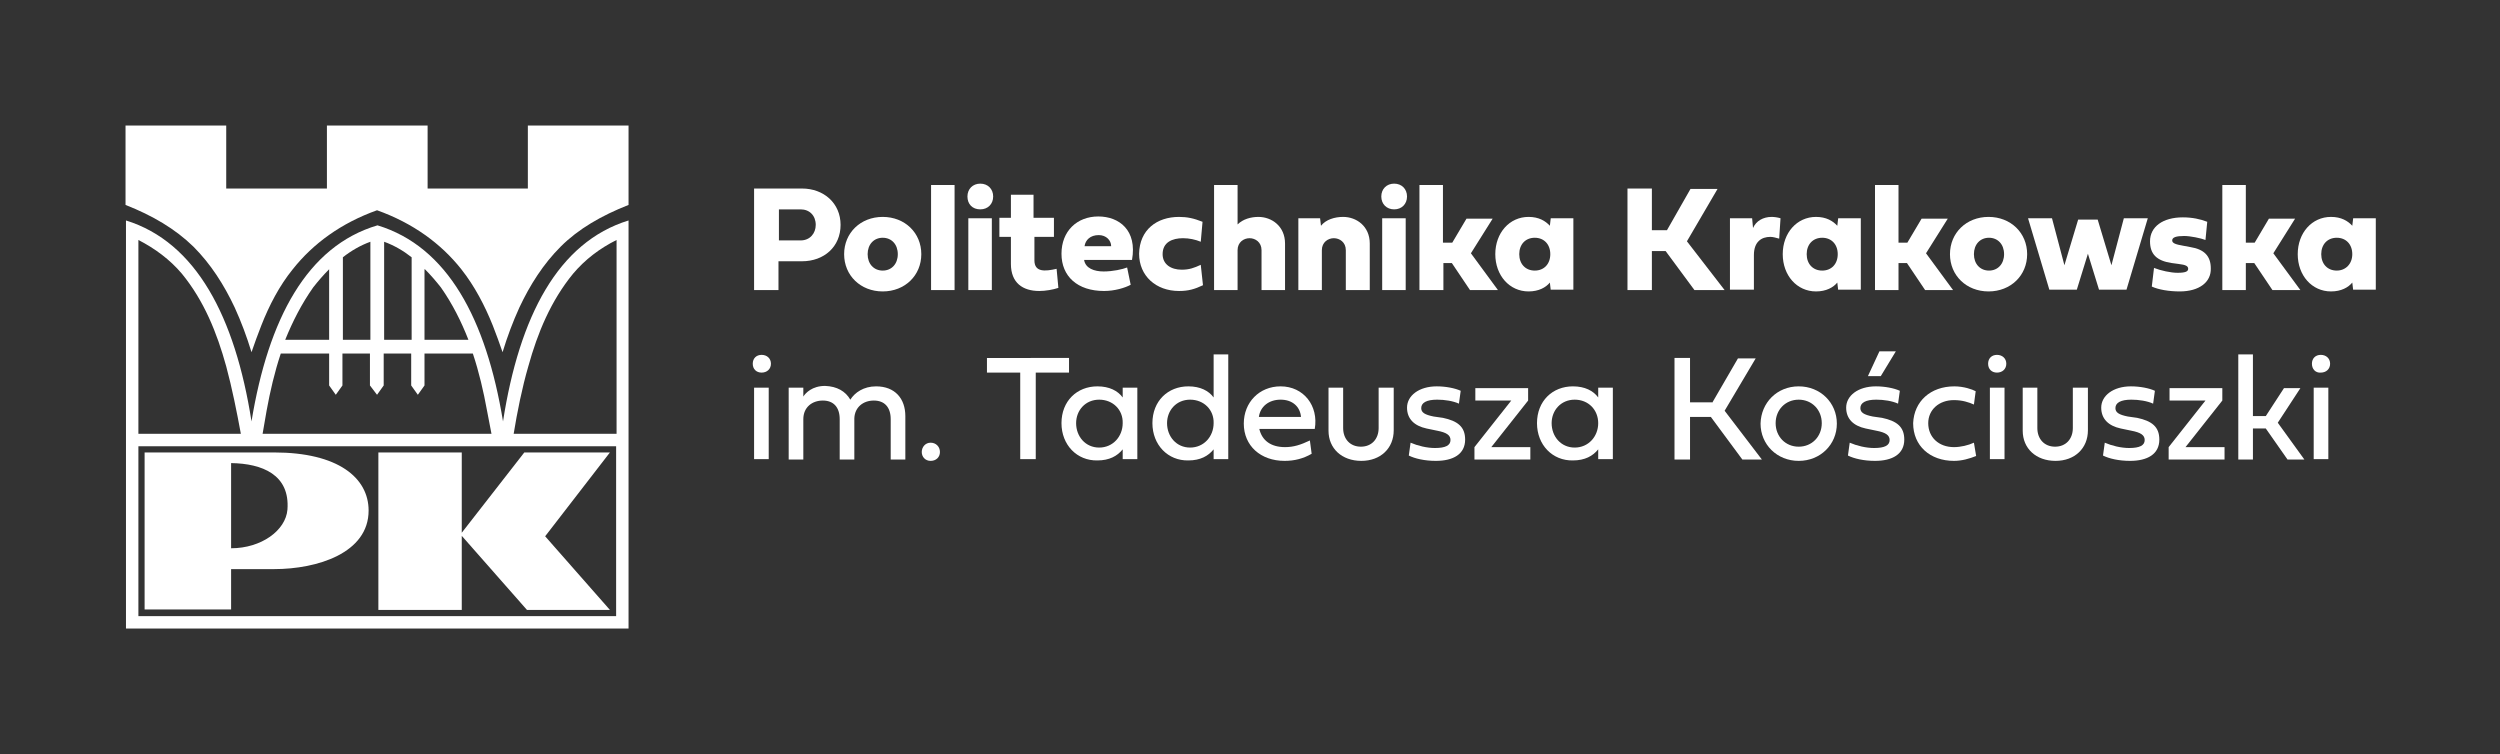
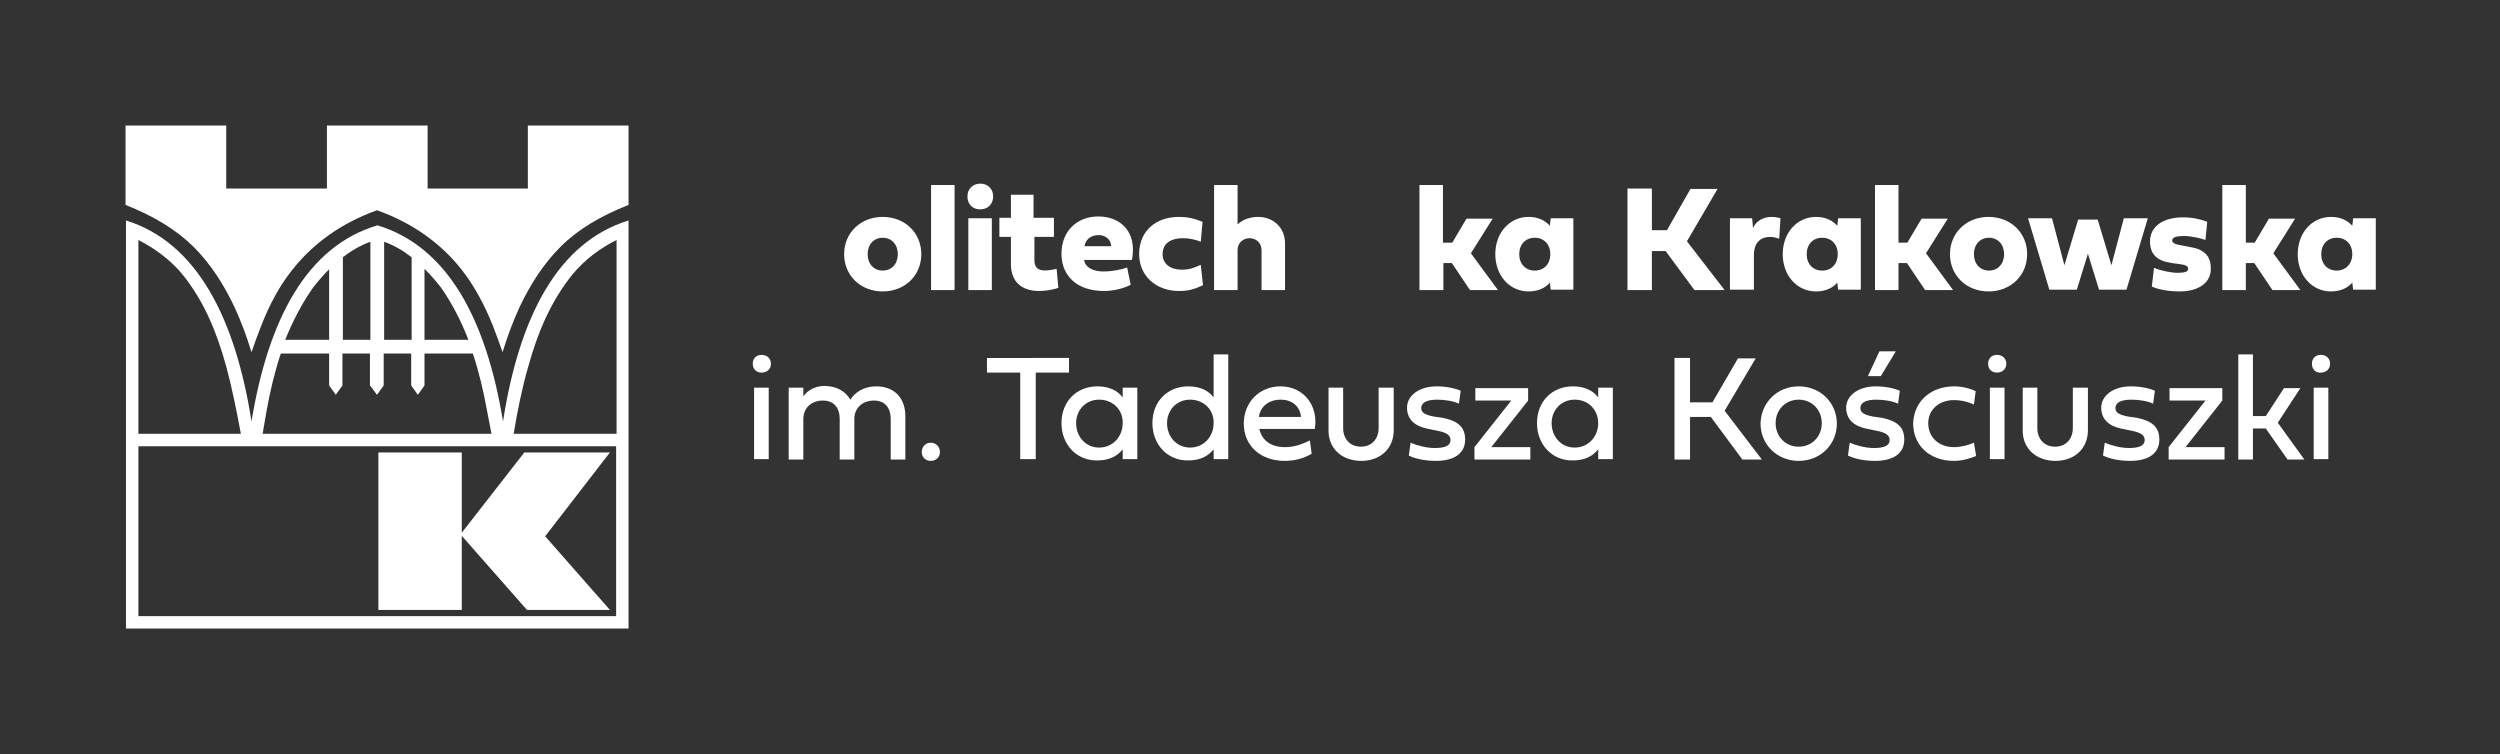
<svg xmlns="http://www.w3.org/2000/svg" version="1.1" id="POLE_x5F_OCHRONNE" x="0px" y="0px" viewBox="0 0 563.6 170" style="enable-background:new 0 0 563.6 170;" xml:space="preserve">
  <rect x="0" y="0" width="563.6" height="170" fill="#333333" stroke="none" />
  <style type="text/css">
	.st0{fill-rule:evenodd;clip-rule:evenodd;fill:#FFFFFF;}
	.st1{fill:#FFFFFF;}
</style>
  <g id="PK_x5F_LOGO">
    <g>
-       <path class="st0" d="M61.8,102H32.6v35.4h19.5v-9.1h9.7c9.7,0,21.3-3.6,21.3-13.2C83.1,107.7,76.2,102,61.8,102z M64.8,114.9    c-0.4,4.7-5.9,8.7-12.7,8.7v-19.2C59.1,104.5,65.4,107,64.8,114.9z" />
      <polygon class="st0" points="85.3,102 85.3,137.5 104.1,137.5 104.1,120.8 104.1,120.8 118.8,137.5 137.5,137.5 122.9,120.9     137.5,102 118.2,102 104.1,120.1 104.1,120.1 104.1,102 85.3,102   " />
      <g>
        <path class="st1" d="M52.9,69.3c1.5,3.3,2.7,6.5,3.8,10.1c0.7-2,1.4-4,2.2-6c1.8-4.6,4.1-9,7.1-12.7c4.6-5.8,10.9-10.4,19-13.3     c0,0,0,0,0,0c0,0,0,0,0,0c8.1,2.9,14.4,7.5,19,13.3c3,3.8,5.3,8.2,7.1,12.7c0.8,2,1.5,4,2.2,6c1.1-3.6,2.3-6.8,3.8-10.1     c2.4-5.1,5.4-9.8,9.3-13.7c4-4,9.2-7,15.3-9.4V28.3H119v14.2H96.4V28.3H85H73.7v14.2H51V28.3H28.3v17.9     c6.1,2.4,11.2,5.4,15.3,9.4C47.5,59.5,50.5,64.2,52.9,69.3z" />
        <path class="st1" d="M113.4,95c-3.8-23.1-12.5-39.4-28.3-44.2C69.2,55.5,60.5,71.9,56.7,95c-3.7-23.6-12.5-40.4-28.3-45.3v92H85     h56.7v-92C125.8,54.6,117.1,71.3,113.4,95z M95.8,60.7L95.8,60.7c1.3,1.3,2.5,2.7,3.6,4.1c2.6,3.7,4.6,7.7,6.2,11.8h-9.9V60.7z      M86.6,54.5c2.2,0.8,4.3,2,6.2,3.5v18.6h-6.2V54.5z M77.3,58c1.9-1.5,4-2.7,6.2-3.5v22.1h-6.2V58z M70.6,64.8     c1.1-1.4,2.3-2.8,3.6-4.1v0v15.9h-9.9C66,72.4,68,68.5,70.6,64.8z M60.1,92.6c0.8-4.4,1.8-8.7,3.2-12.9h10.9v7.2l1.5,2.1l1.5-2.1     v-7.2h6.2v7.2L85,89l1.5-2.1v-7.2h6.2v7.2l1.5,2.1l1.5-2.1v-7.2h10.9c1.4,4.2,2.4,8.5,3.2,12.9l1,5.2H59.2L60.1,92.6z M31.2,54.1     c3.7,1.9,7.1,4.4,9.8,7.6C46,67.8,48.9,75,51,82.6c1.3,4.8,2.4,10.3,3.3,15.2H31.2V54.1z M138.9,138.9H31.2v-38.3l107.7,0     L138.9,138.9z M138.9,97.8h-23.1c0.8-4.9,1.9-10.4,3.3-15.2c2.1-7.6,5.1-14.8,10.1-20.9c2.7-3.2,6-5.7,9.8-7.6V97.8z" />
      </g>
    </g>
    <g>
-       <path class="st1" d="M180.8,58.9h-5.3v6.5h-5.5V42.5h10.8c4.9,0,8.7,3.3,8.7,8.2C189.5,55.6,185.8,58.9,180.8,58.9z M175.6,47.2v7    h4.9c2.1,0,3.4-1.6,3.4-3.5c0-2.1-1.4-3.5-3.4-3.5H175.6z" />
      <path class="st1" d="M207.7,57.3c0,4.8-3.7,8.4-8.7,8.4c-5,0-8.7-3.6-8.7-8.4s3.7-8.4,8.7-8.4C204,48.9,207.7,52.5,207.7,57.3z     M195.6,57.3c0,2.2,1.4,3.7,3.4,3.7s3.4-1.5,3.4-3.7s-1.4-3.7-3.4-3.7S195.6,55.1,195.6,57.3z" />
      <path class="st1" d="M215.2,65.4h-5.3V41.7h5.3V65.4z" />
      <path class="st1" d="M218.1,44.3c0-1.7,1.2-2.9,2.9-2.9s2.9,1.2,2.9,2.9c0,1.7-1.2,2.9-2.9,2.9C219.2,47.2,218.1,46,218.1,44.3z     M223.6,65.4h-5.3V49.2h5.3V65.4z" />
      <path class="st1" d="M233.2,53.5v5.2c0,2.7,2.4,2.5,5,1.9l0.4,4.3c-1.2,0.4-2.9,0.7-4.3,0.7c-3.7,0-6.4-1.8-6.4-6.1v-6.1h-2.6    v-4.3h2.6v-5.2h5.1v5.2h4.6v4.3H233.2z" />
      <path class="st1" d="M254.9,64.2c-1.3,0.7-3.6,1.4-6,1.4c-6,0-9.6-3.3-9.6-8.4s3.5-8.4,8.3-8.4c4.7,0,8.8,3.1,7.6,9.8h-10.8    c0.3,1.9,2.3,2.6,4.4,2.6c2.1,0,4.3-0.5,5.3-0.9L254.9,64.2z M250.5,55.5c0-1.3-1.1-2.5-2.8-2.5c-1.9,0-3,1.1-3.2,2.5H250.5z" />
      <path class="st1" d="M265.8,48.9c1.8,0,3.3,0.3,5.3,1.1l-0.4,4.5c-1.2-0.5-2.6-0.8-4-0.8c-2.4,0-4.6,0.9-4.6,3.6    c0,2.3,1.9,3.5,4.3,3.5c1.7,0,2.8-0.4,4.3-1.1l0.5,4.6c-1.9,0.9-3.3,1.3-5.4,1.3c-5.2,0-9-3.4-9-8.4    C256.9,51.8,260.8,48.9,265.8,48.9z" />
      <path class="st1" d="M279,50.6c1.2-1.2,3-1.7,4.7-1.7c3,0,6,2.1,6,6v10.5h-5.3v-9c0-1.8-1.4-2.7-2.7-2.7c-1.3,0-2.7,0.9-2.7,2.7v9    h-5.3V41.7h5.3V50.6z" />
-       <path class="st1" d="M303.4,65.4v-9c0-1.8-1.4-2.7-2.7-2.7c-1.3,0-2.7,0.9-2.7,2.7v9h-5.3V49.2h4.9l0.2,1.7c1.1-1.4,3.1-2,5-2    c3,0,6,2.1,6,6v10.5H303.4z" />
-       <path class="st1" d="M311.4,44.3c0-1.7,1.2-2.9,2.9-2.9c1.7,0,2.9,1.2,2.9,2.9c0,1.7-1.2,2.9-2.9,2.9    C312.6,47.2,311.4,46,311.4,44.3z M316.9,65.4h-5.3V49.2h5.3V65.4z" />
      <path class="st1" d="M325.3,54.7h2.1l3.2-5.4h5.9l-4.9,7.8l6.1,8.3h-6.3l-4.1-6.1h-1.9v6.1H320V41.7h5.3V54.7z" />
      <path class="st1" d="M349.6,65.4l-0.2-1.7c-0.9,1.1-2.5,2-4.8,2c-4.3,0-7.5-3.6-7.5-8.4s3.2-8.4,7.5-8.4c2.3,0,3.8,0.9,4.8,2    l0.2-1.7h5.1v16.1H349.6z M342.5,57.3c0,2.2,1.4,3.7,3.5,3.7c2.1,0,3.5-1.5,3.5-3.7s-1.4-3.7-3.5-3.7    C343.9,53.6,342.5,55.1,342.5,57.3z" />
      <path class="st1" d="M375.8,51.9l5.3-9.3h6.1l-6.9,11.8l8.5,11h-6.8l-6.5-8.8h-3.1v8.8h-5.5V42.5h5.5v9.4H375.8z" />
      <path class="st1" d="M399.4,48.9c0.6,0,1.3,0.1,2,0.3l-0.3,4.6c-0.7-0.2-1.4-0.4-2-0.4c-2,0-3.7,1.1-3.7,4.1v7.8H390V49.2h5    l0.2,2.2C395.9,49.8,397.5,48.9,399.4,48.9z" />
      <path class="st1" d="M414.4,65.4l-0.2-1.7c-0.9,1.1-2.5,2-4.8,2c-4.3,0-7.5-3.6-7.5-8.4s3.2-8.4,7.5-8.4c2.3,0,3.8,0.9,4.8,2    l0.2-1.7h5.1v16.1H414.4z M407.3,57.3c0,2.2,1.4,3.7,3.5,3.7c2.1,0,3.5-1.5,3.5-3.7s-1.4-3.7-3.5-3.7    C408.7,53.6,407.3,55.1,407.3,57.3z" />
      <path class="st1" d="M427.9,54.7h2.1l3.2-5.4h5.9l-4.9,7.8l6.1,8.3h-6.3l-4.1-6.1h-1.9v6.1h-5.3V41.7h5.3V54.7z" />
      <path class="st1" d="M457,57.3c0,4.8-3.7,8.4-8.7,8.4s-8.7-3.6-8.7-8.4s3.7-8.4,8.7-8.4S457,52.5,457,57.3z M445,57.3    c0,2.2,1.4,3.7,3.4,3.7c2,0,3.4-1.5,3.4-3.7s-1.4-3.7-3.4-3.7C446.4,53.6,445,55.1,445,57.3z" />
      <path class="st1" d="M472.9,49.5l3.1,10.3l2.8-10.6h5.4l-4.8,16.1h-6.2l-2.5-8.1l-2.5,8.1h-6.2l-4.8-16.1h5.4l2.8,10.6l3.1-10.3    H472.9z" />
      <path class="st1" d="M491.4,65.7c-2.4,0-4.8-0.4-6.3-1.1l0.5-4.2c1.5,0.6,3.8,1.1,5.3,1.1c1.8,0,2.4-0.3,2.4-0.9    c0-0.6-0.5-0.9-2.2-1.1l-1.5-0.2c-3.4-0.5-4.9-2-4.9-4.9c0-3.3,2.9-5.4,7.4-5.4c2.1,0,4,0.4,5.5,1l-0.4,4.1    c-1-0.4-3.4-0.9-4.8-0.9c-1.8,0-2.7,0.3-2.7,1c0,0.6,0.7,0.9,2.5,1.2l1.6,0.3c3.1,0.5,4.6,2,4.6,4.8    C498.5,63.6,495.8,65.7,491.4,65.7z" />
      <path class="st1" d="M506.2,54.7h2.1l3.2-5.4h5.9l-4.9,7.8l6.1,8.3h-6.3l-4.1-6.1h-1.9v6.1h-5.3V41.7h5.3V54.7z" />
      <path class="st1" d="M530.5,65.4l-0.2-1.7c-0.9,1.1-2.5,2-4.8,2c-4.3,0-7.5-3.6-7.5-8.4s3.2-8.4,7.5-8.4c2.3,0,3.8,0.9,4.8,2    l0.2-1.7h5.1v16.1H530.5z M523.3,57.3c0,2.2,1.4,3.7,3.5,3.7c2,0,3.5-1.5,3.5-3.7s-1.4-3.7-3.5-3.7    C524.7,53.6,523.3,55.1,523.3,57.3z" />
      <path class="st1" d="M169.7,82c0-1.2,0.8-2,2-2s2.1,0.8,2.1,2s-0.9,2-2.1,2S169.7,83.2,169.7,82z M170,103.5V87.4h3.3v16.1H170z" />
      <path class="st1" d="M191.7,90.1c1-1.6,3-3,5.8-3c4.3,0,6.6,2.8,6.6,6.7v9.8h-3.3v-9.1c0-2.7-1.4-4.2-3.8-4.2    c-2.4,0-4.3,1.5-4.4,4v9.3h-3.3v-9.1c0-2.7-1.4-4.2-3.8-4.2c-2.4,0-4.4,1.5-4.4,4.2v9.1h-3.3V87.4h3.3v2c0.5-0.8,2-2.4,4.9-2.4    C188.7,87.1,190.6,88.2,191.7,90.1z" />
      <path class="st1" d="M209.8,99.8c1.2,0,2.1,0.9,2.1,2.1s-0.9,2-2.1,2s-2-0.9-2-2S208.6,99.8,209.8,99.8z" />
      <path class="st1" d="M230,84h-7.5v-3.3H241V84h-7.5v19.5H230V84z" />
      <path class="st1" d="M239.3,95.4c0-5,3.5-8.3,8.1-8.3c2.7,0,4.6,1,5.7,2.5v-2.2h3.3v16.1h-3.3v-2.2c-1.2,1.5-3,2.5-5.7,2.5    C242.8,103.9,239.3,100.3,239.3,95.4z M247.8,90.1c-3.1,0-5.2,2.4-5.2,5.3c0,3,2.1,5.5,5.2,5.5s5.3-2.5,5.3-5.5    C253.2,92.4,250.9,90.1,247.8,90.1z" />
-       <path class="st1" d="M259.8,95.4c0-5,3.5-8.3,8.1-8.3c2.7,0,4.6,1,5.7,2.5v-9.7h3.3v23.6h-3.3v-2.2c-1.2,1.5-3,2.5-5.7,2.5    C263.3,103.9,259.8,100.3,259.8,95.4z M268.3,90.1c-3.1,0-5.2,2.4-5.2,5.3c0,3,2.1,5.5,5.2,5.5s5.3-2.5,5.3-5.5    C273.7,92.4,271.4,90.1,268.3,90.1z" />
+       <path class="st1" d="M259.8,95.4c0-5,3.5-8.3,8.1-8.3c2.7,0,4.6,1,5.7,2.5v-9.7h3.3v23.6h-3.3v-2.2c-1.2,1.5-3,2.5-5.7,2.5    C263.3,103.9,259.8,100.3,259.8,95.4z M268.3,90.1c-3.1,0-5.2,2.4-5.2,5.3c0,3,2.1,5.5,5.2,5.5s5.3-2.5,5.3-5.5    C273.7,92.4,271.4,90.1,268.3,90.1" />
      <path class="st1" d="M295.7,102.3c-1.9,1.1-3.9,1.6-6.1,1.6c-5.4,0-9.2-3.4-9.2-8.4c0-4.8,3.5-8.4,8.3-8.4c5.2,0,8.6,4.4,7.7,9.6    h-12.5c0.6,2.6,2.6,4.1,5.8,4.1c1.9,0,3.5-0.5,5.6-1.5L295.7,102.3z M293.3,94c-0.2-2.3-1.9-3.9-4.6-3.9c-2.7,0-4.6,1.6-4.9,3.9    H293.3z" />
      <path class="st1" d="M310.9,87.4h3.3V97c0,4.1-3,6.9-7.3,6.9c-4.4,0-7.4-2.8-7.4-6.8v-9.7h3.3v9.1c0,2.5,1.6,4.2,4,4.2    c2.4,0,4-1.7,4-4.2V87.4z" />
      <path class="st1" d="M325.3,94.2c3.3,0.7,5,2,5,4.9c0,3.3-2.7,4.8-6.6,4.8c-2.5,0-4.7-0.5-6.1-1.2l0.4-2.9    c1.6,0.7,3.7,1.2,5.5,1.2c2.4,0,3.5-0.6,3.5-1.8c0-1.1-0.9-1.7-3-2.1l-2.4-0.5c-2.8-0.6-4.4-2.2-4.4-4.7c0-2.7,2.7-4.8,6.7-4.8    c2,0,4.1,0.4,5.4,1l-0.4,2.9c-1.3-0.6-3.2-0.9-4.9-0.9c-2.4,0-3.6,0.7-3.6,1.9c0,1,0.8,1.5,2.8,1.9L325.3,94.2z" />
      <path class="st1" d="M332.4,100.8l8.3-10.5h-8.1v-2.8h11.9v2.8l-8.3,10.5h8.8v2.8h-12.6V100.8z" />
      <path class="st1" d="M346.5,95.4c0-5,3.5-8.3,8.1-8.3c2.7,0,4.6,1,5.7,2.5v-2.2h3.3v16.1h-3.3v-2.2c-1.2,1.5-3,2.5-5.7,2.5    C350,103.9,346.5,100.3,346.5,95.4z M355,90.1c-3.1,0-5.2,2.4-5.2,5.3c0,3,2.1,5.5,5.2,5.5s5.3-2.5,5.3-5.5    C360.3,92.4,358.1,90.1,355,90.1z" />
      <path class="st1" d="M386,90.8l5.8-10h4l-7,11.8l8.4,11h-4.4l-7.1-9.6H381v9.6h-3.5V80.7h3.5v10H386z" />
      <path class="st1" d="M405.5,87.1c4.9,0,8.6,3.7,8.6,8.4c0,4.7-3.7,8.4-8.6,8.4s-8.6-3.7-8.6-8.4C397,90.8,400.6,87.1,405.5,87.1z     M405.5,100.7c3,0,5.2-2.3,5.2-5.3c0-3-2.2-5.3-5.2-5.3c-3,0-5.2,2.3-5.2,5.3C400.3,98.4,402.5,100.7,405.5,100.7z" />
      <path class="st1" d="M424.3,94.2c3.3,0.7,5,2,5,4.9c0,3.3-2.7,4.8-6.6,4.8c-2.5,0-4.7-0.5-6.1-1.2l0.4-2.9    c1.6,0.7,3.7,1.2,5.5,1.2c2.4,0,3.5-0.6,3.5-1.8c0-1.1-0.9-1.7-3-2.1l-2.4-0.5c-2.8-0.6-4.4-2.2-4.4-4.7c0-2.7,2.7-4.8,6.7-4.8    c2,0,4.1,0.4,5.4,1l-0.4,2.9c-1.3-0.6-3.2-0.9-4.9-0.9c-2.4,0-3.6,0.7-3.6,1.9c0,1,0.8,1.5,2.8,1.9L424.3,94.2z M424,84.8h-2.9    l2.6-5.6h3.7L424,84.8z" />
      <path class="st1" d="M440.6,87.1c2.1,0,4.1,0.7,4.8,1.1l-0.4,3c-1.1-0.5-2.6-1-4.5-1c-3.4,0-5.8,2.2-5.8,5.2    c0,3.2,2.4,5.4,5.8,5.4c1.5,0,3.2-0.4,4.5-1l0.5,3c-1.5,0.6-3.2,1.1-5,1.1c-5.4,0-9.2-3.4-9.2-8.5    C431.5,90.5,435.2,87.1,440.6,87.1z" />
      <path class="st1" d="M448.2,82c0-1.2,0.8-2,2-2s2.1,0.8,2.1,2s-0.9,2-2.1,2S448.2,83.2,448.2,82z M448.6,103.5V87.4h3.3v16.1    H448.6z" />
      <path class="st1" d="M467.4,87.4h3.3V97c0,4.1-3,6.9-7.3,6.9c-4.4,0-7.4-2.8-7.4-6.8v-9.7h3.3v9.1c0,2.5,1.6,4.2,4,4.2    c2.4,0,4-1.7,4-4.2V87.4z" />
      <path class="st1" d="M481.8,94.2c3.3,0.7,5,2,5,4.9c0,3.3-2.7,4.8-6.6,4.8c-2.5,0-4.7-0.5-6.1-1.2l0.4-2.9    c1.6,0.7,3.7,1.2,5.5,1.2c2.4,0,3.5-0.6,3.5-1.8c0-1.1-0.9-1.7-3-2.1l-2.4-0.5c-2.8-0.6-4.4-2.2-4.4-4.7c0-2.7,2.7-4.8,6.7-4.8    c2,0,4.1,0.4,5.4,1l-0.4,2.9c-1.3-0.6-3.2-0.9-4.9-0.9c-2.4,0-3.6,0.7-3.6,1.9c0,1,0.8,1.5,2.8,1.9L481.8,94.2z" />
      <path class="st1" d="M488.9,100.8l8.3-10.5h-8.1v-2.8H501v2.8l-8.3,10.5h8.8v2.8h-12.6V100.8z" />
      <path class="st1" d="M507.8,93.8h3l4.1-6.3h3.7l-5.1,7.8l6,8.3h-3.8l-4.9-7h-2.9v7h-3.3V79.9h3.3V93.8z" />
      <path class="st1" d="M521.2,82c0-1.2,0.8-2,2-2c1.2,0,2.1,0.8,2.1,2s-0.9,2-2.1,2C522,84.1,521.2,83.2,521.2,82z M521.6,103.5    V87.4h3.3v16.1H521.6z" />
    </g>
  </g>
</svg>